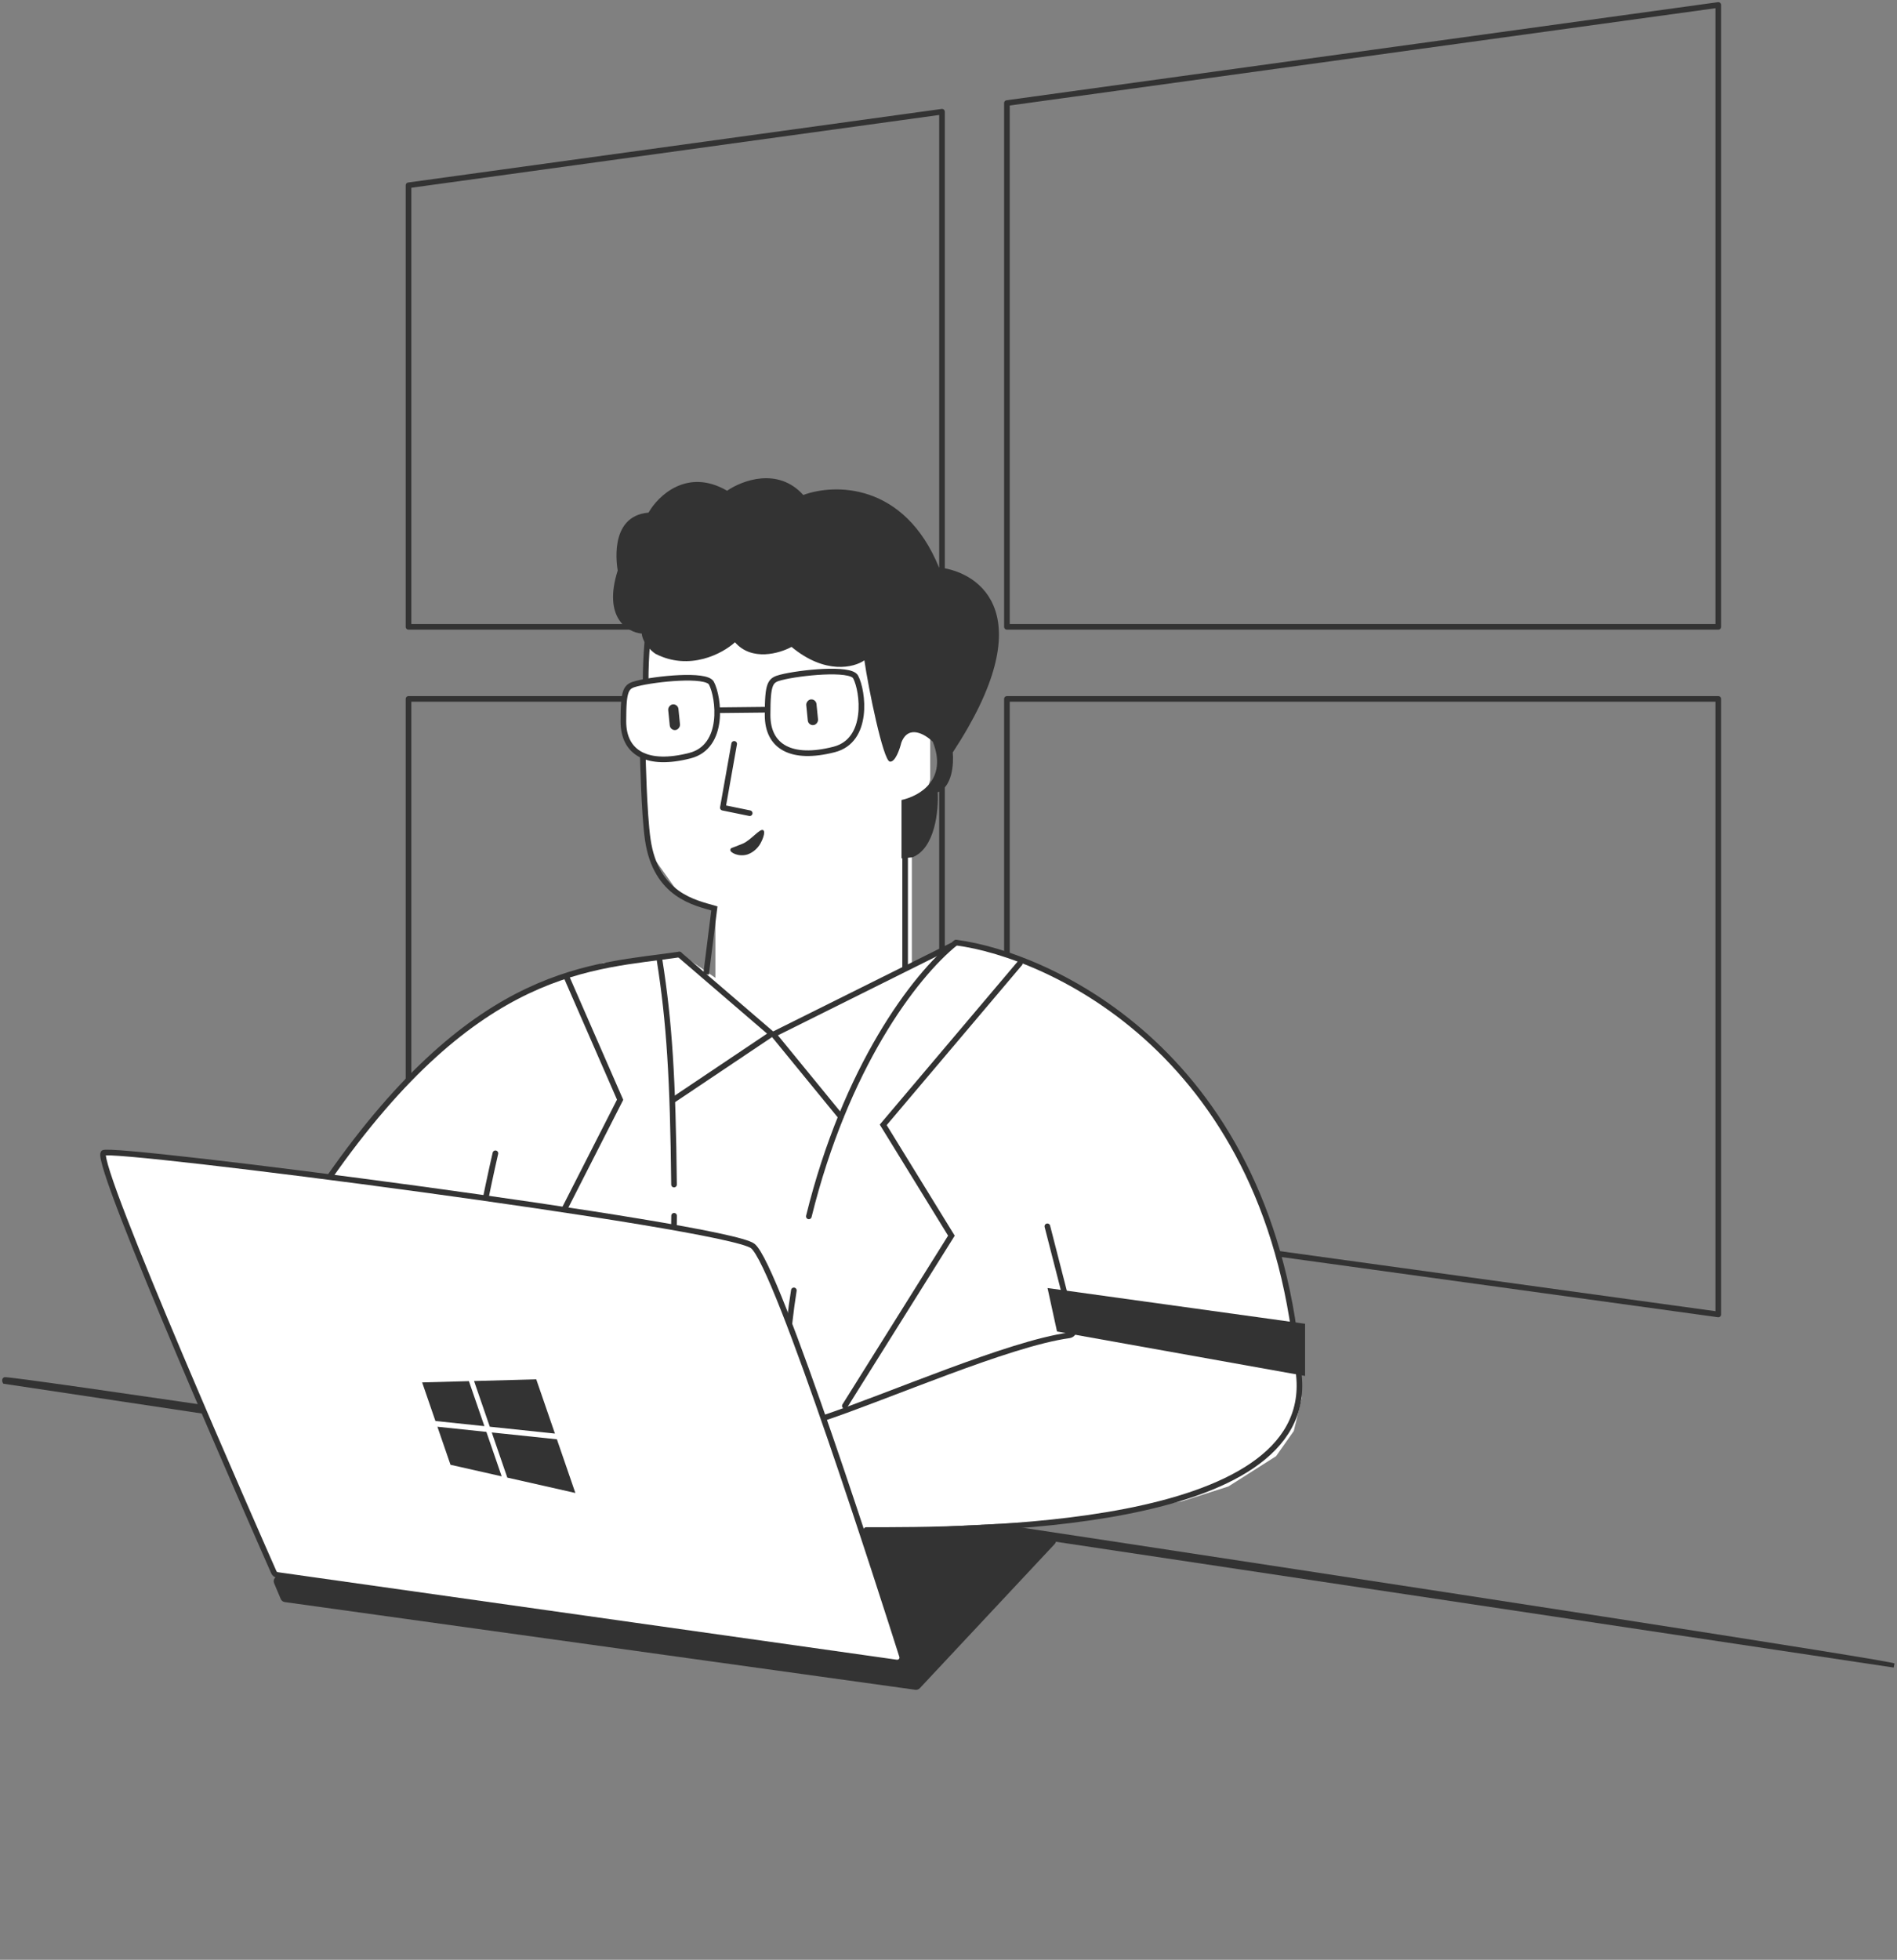
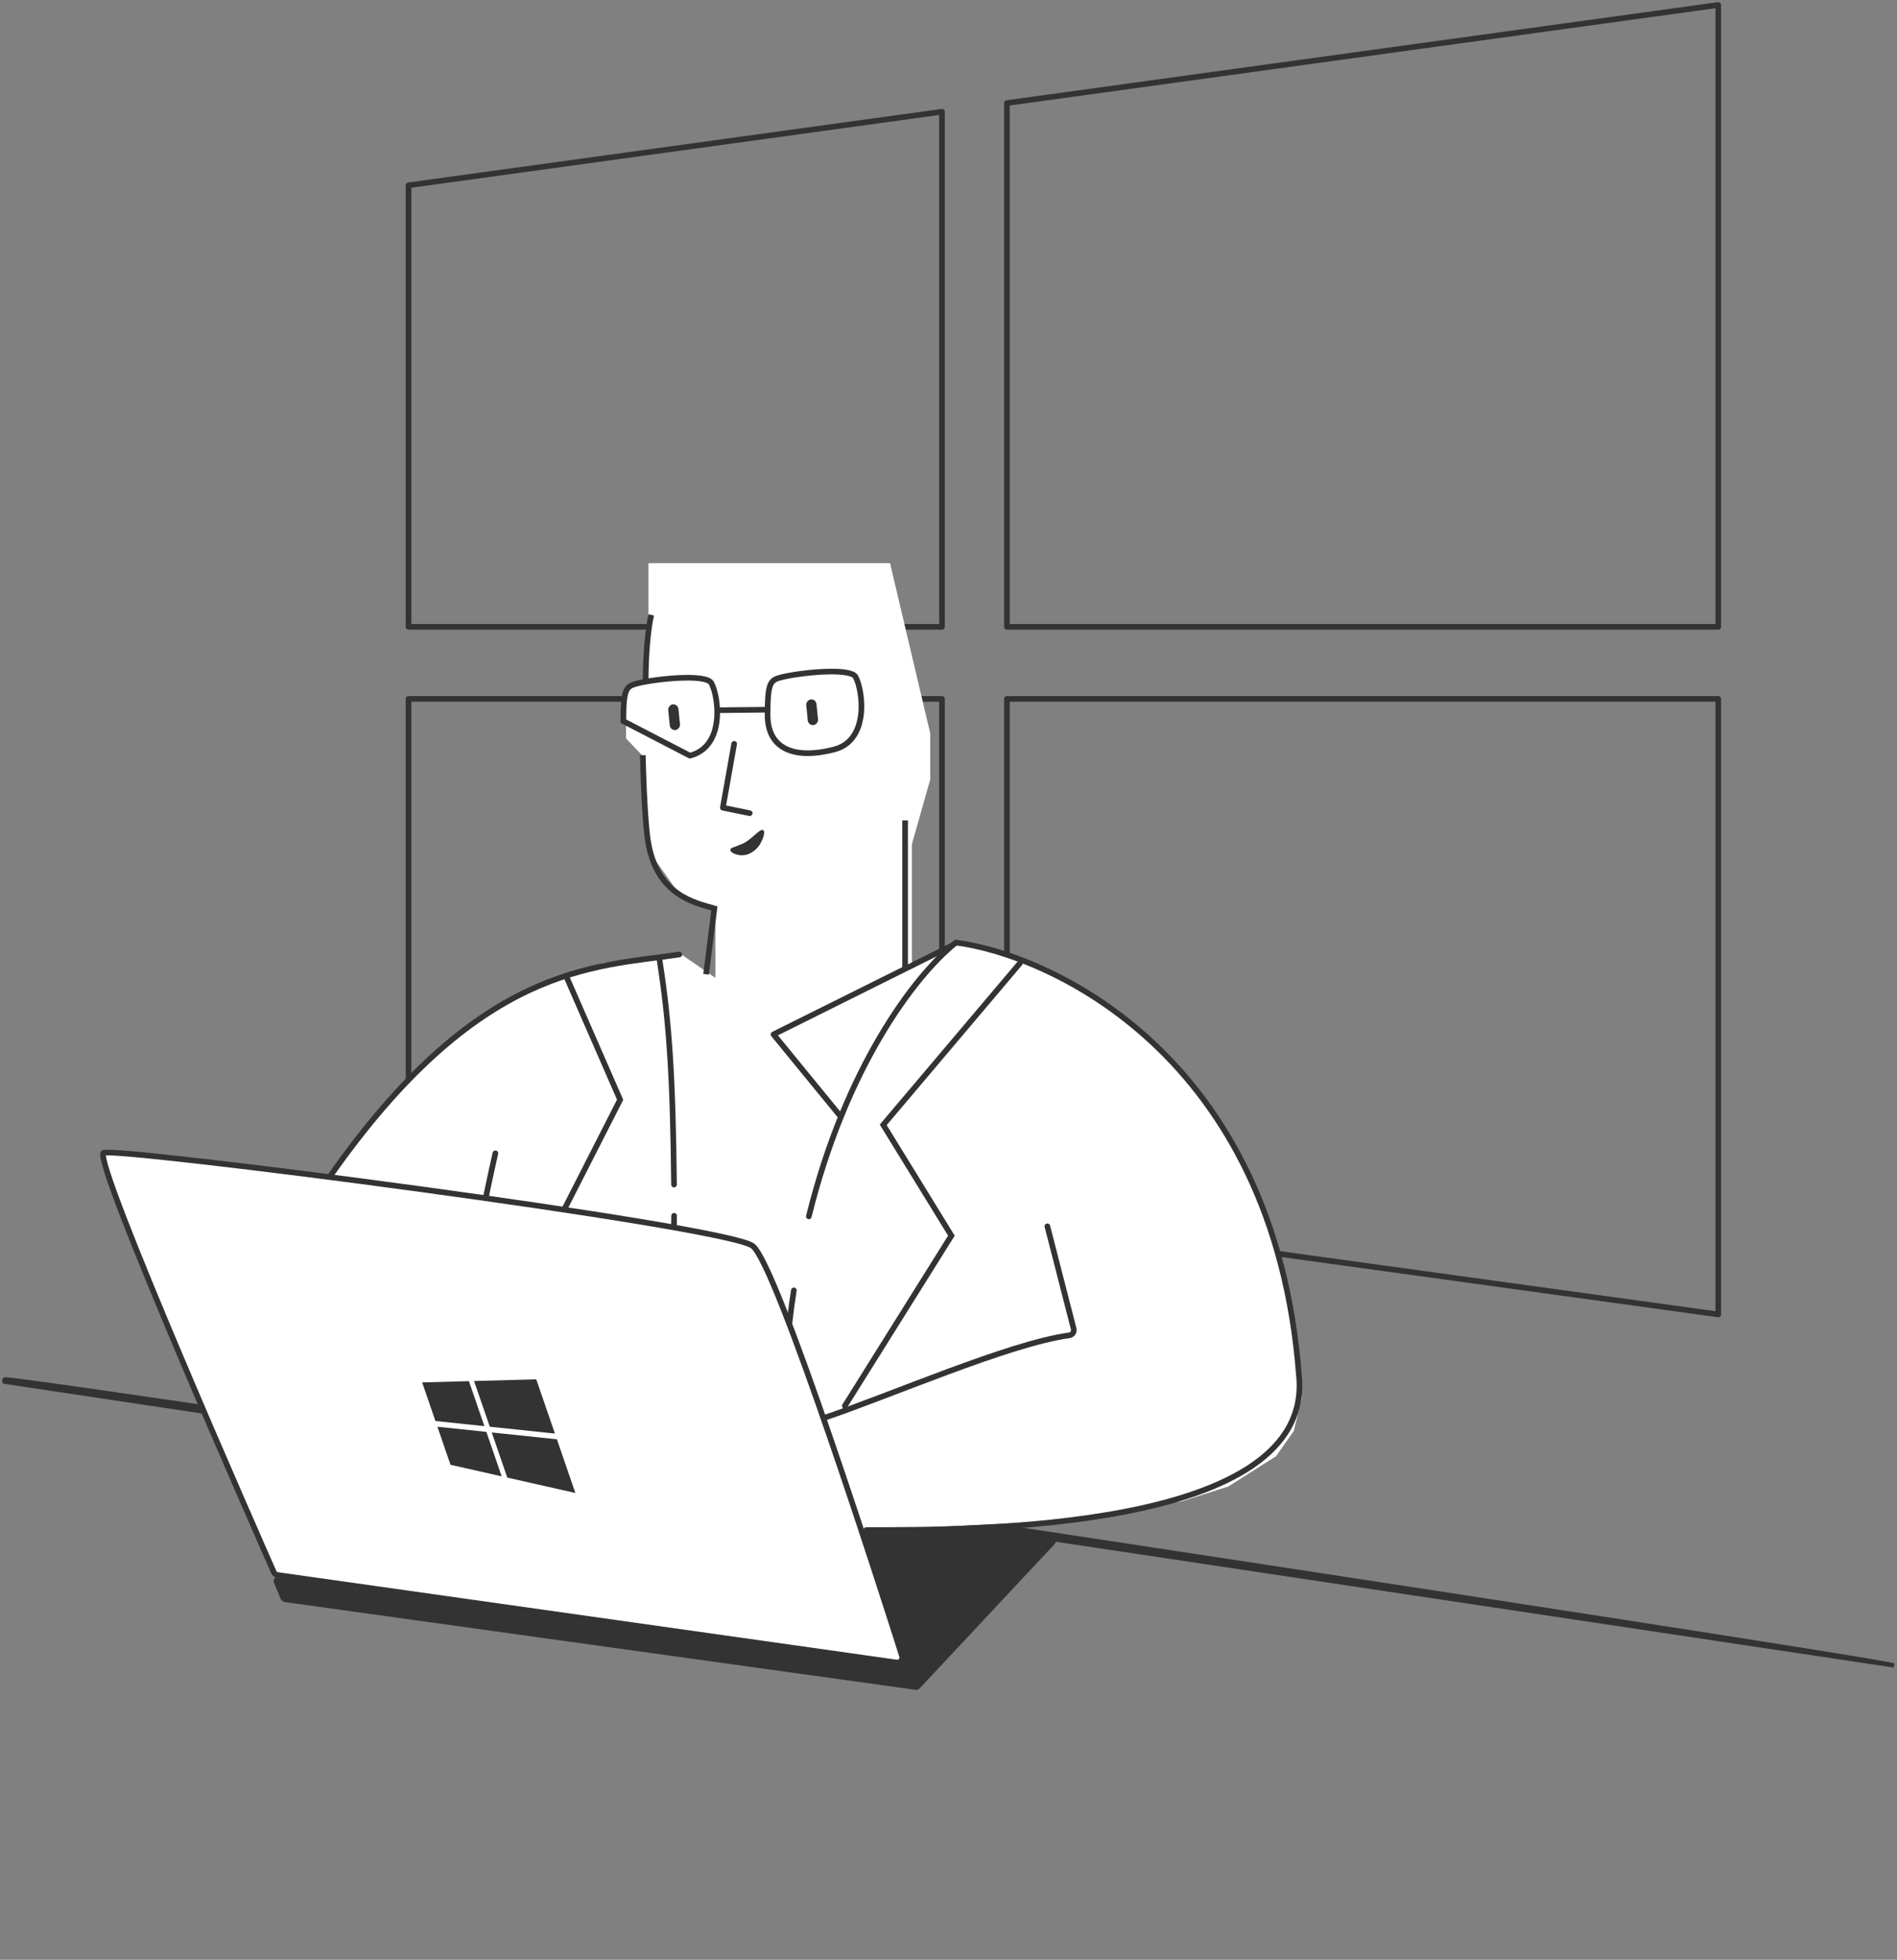
<svg xmlns="http://www.w3.org/2000/svg" width="673" height="695" viewBox="0 0 673 695" fill="none">
  <rect x="0" y="0" width="673" height="695" fill="#808080" stroke="none" />
  <path d="M671.824 591.366C671.824 591.366 671.394 593.557 672.114 589.921C672.456 588.19 4.36 487.067 1.539 488.391C0.046 489.092 1.164 490.698 1.164 490.698L671.824 591.366Z" fill="#333333" />
  <path d="M324.739 599.25L101.026 568.143C100.39 568.054 99.847 567.637 99.598 567.045L97.244 561.454C96.695 560.151 97.775 558.748 99.174 558.943L317.722 589.468C319.071 589.656 320.142 588.351 319.694 587.065L303.148 539.578C302.708 538.315 303.733 537.024 305.062 537.168L373.047 544.49C374.54 544.651 375.208 546.448 374.181 547.545L326.32 598.691C325.915 599.123 325.326 599.332 324.739 599.25Z" fill="#333333" />
  <path d="M334.195 247.852V428.276L144.93 402.189V247.852H334.195ZM144.93 65.713L334.195 39.627V222.294H144.93V65.713ZM609.594 247.852V466.136L357.228 431.356V247.852H609.594ZM357.228 36.547L609.594 1.766V222.294H357.228V36.547Z" stroke="#333333" stroke-width="2" stroke-linejoin="round" />
  <path d="M117.499 417.5L104.191 419.188L156.447 516.401L304.838 542.972L375.313 539.307L419.239 532.419L435.804 527.14L452.719 516.401L458.994 507.481L461.834 495.831L458.994 470.823L452.719 442.062L444.875 420.491L433.661 398.288L415.877 376.799L398.091 359.967L371.214 344.142L352.626 336.481L338.997 334.83L323.503 341.47V299.414L330 276.5V260L315.76 199.709H230.047V223.155V232.831L228.853 241.208L222.1 244.102V261.881L227.888 267.944L228.853 288.065L230.482 302.225L241.945 318.385L253.797 322.381V346.775L241.945 338.624L213.999 341.47L184.999 352L158.499 369.168L139.999 388L124.499 406.227L117.499 417.5Z" fill="white" />
  <path d="M339.299 334.287C371.899 338.549 452.126 373.671 460.82 487.705C466.572 543.315 342.819 542.596 307.306 542.596" stroke="#333333" stroke-width="2" stroke-linecap="round" />
  <path d="M241 338.5C210.5 343 169.5 342 116.5 418" stroke="#333333" stroke-width="2" stroke-linecap="round" />
  <path d="M175.756 409C169.693 435.297 159.12 491.461 152.001 557.007" stroke="#333333" stroke-width="2" stroke-linecap="round" />
  <path d="M361.83 341.599L313.345 398.906L337.531 438.207L299.73 498.577M201.001 346.5L220.001 390L195.442 438.207L216.149 559.134" stroke="#333333" stroke-width="2" stroke-linecap="round" />
  <path d="M339.064 334.322C324.288 346.175 299.962 378.667 286.949 431.364M280.872 557.88C277.677 519.181 277.06 486.154 281.637 457.614" stroke="#333333" stroke-width="2" stroke-linecap="round" />
  <path d="M234.001 340.5C237.451 362.426 238.729 382.35 239.124 420.084M215.824 558.666C230.779 524.706 238.854 475.714 239.146 431.153" stroke="#333333" stroke-width="2" stroke-linecap="round" />
  <path d="M337.525 335.418L274.413 366.829L298.265 395.981" stroke="#333333" stroke-width="2" stroke-linecap="round" stroke-linejoin="round" />
-   <path d="M241 338.5L273.784 366.659L238.72 390.174" stroke="#333333" stroke-width="2" stroke-linecap="round" stroke-linejoin="round" />
  <path d="M321.107 290.936V343.272M250.501 345.5L253.441 322.151C246.684 320.169 232.675 317.58 229.807 297.723C228.465 288.428 228.053 267.812 228.053 267.812M231.054 218.059C229.9 222.855 229.053 232.312 229.053 241.812" stroke="#333333" stroke-width="2" />
  <path d="M295.928 265.782C308.431 262.573 306.205 245.086 303.55 240.071C301.729 236.631 283.636 238.539 277.059 240.227C273.212 241.214 272.329 242.223 272.318 253.558C272.307 264.894 280.827 269.659 295.928 265.782Z" stroke="#333333" stroke-width="2" />
-   <path d="M244.764 267.975C257.267 264.766 255.041 247.279 252.386 242.264C250.565 238.825 232.472 240.732 225.895 242.42C222.048 243.408 221.165 244.416 221.154 255.752C221.143 267.087 229.663 271.852 244.764 267.975Z" stroke="#333333" stroke-width="2" />
+   <path d="M244.764 267.975C257.267 264.766 255.041 247.279 252.386 242.264C250.565 238.825 232.472 240.732 225.895 242.42C222.048 243.408 221.165 244.416 221.154 255.752Z" stroke="#333333" stroke-width="2" />
  <path d="M271.682 251.687L254.538 251.869" stroke="#333333" stroke-width="2" />
-   <path d="M219.141 202.327C213.828 219.129 222.619 224.238 227.68 224.692C228.004 228.045 231.041 230.859 232.518 231.846C244.663 238.096 256.399 231.734 260.75 227.772C266.69 234.622 276.6 231.717 280.812 229.408C292.776 239.343 303.026 236.726 306.656 234.175C308.043 243.881 313.304 269.674 315.673 270.087C317.568 270.418 319.194 265.731 319.77 263.346C322.27 256.808 328.251 260.42 330.929 263.043C336.25 276.403 326.4 282.262 319.827 283.707L319.827 304.398L323.707 304.023C331.755 300.857 333.031 287.331 332.664 280.964C337.856 279.119 338.391 270.775 338.009 266.833C369.872 218.396 348.03 202.909 333.126 201.22C320.713 170.94 295.859 171.484 284.983 175.541C276 165.548 263.226 170.374 257.962 174.036C243.831 165.815 233.485 175.782 230.078 181.793C215.503 183.027 219.074 201.625 219.141 202.327Z" fill="#333333" />
  <path d="M260.463 263.797L256.445 286.432L265.971 288.382" stroke="#333333" stroke-width="2" stroke-linecap="round" stroke-linejoin="round" />
  <path d="M259.11 301.451C259.011 302.328 262.076 304.026 265.289 302.985C267.113 302.315 268.68 300.983 269.738 299.204C270.133 298.546 271.863 295.039 270.726 294.381C269.589 293.723 266.376 297.998 263.46 299.204C259.11 301.012 259.209 300.574 259.11 301.451Z" fill="#333333" />
  <rect width="3.654" height="9.159" rx="1.827" transform="matrix(-0.995 0.1 0.1 0.995 289.482 247.852)" fill="#333333" />
  <rect width="3.654" height="9.159" rx="1.827" transform="matrix(-0.995 0.1 0.1 0.995 240.51 249.607)" fill="#333333" />
  <path d="M371.577 434.889L380.91 471.237C381.189 472.323 380.431 473.401 379.32 473.553C357.804 476.488 315.088 495.267 291.311 503.193" stroke="#333333" stroke-width="2" stroke-linecap="round" />
-   <path d="M463.003 487.946L463.004 469.446L371.635 456.778L374.997 472.188L463.003 487.946Z" fill="#333333" />
  <path d="M148.591 496.81L154.055 474.044L105.791 415.763L93.042 426.691L148.591 496.81Z" fill="#333333" />
  <path d="M97.153 557.577C91.962 545.825 33.531 413.295 36.673 408.881C38.499 406.316 257.371 434.557 267.024 441.846C275.725 448.415 313.853 567.845 320.022 587.305C320.427 588.581 319.334 589.758 318.007 589.571L98.522 558.55C97.899 558.462 97.407 558.153 97.153 557.577Z" fill="white" stroke="#333333" stroke-width="2" stroke-linecap="round" />
  <path d="M172.552 507.789L177.981 523.556L159.823 519.454L155.178 505.963L172.552 507.789ZM166.356 489.793L171.852 505.754L154.477 503.928L149.765 490.244L166.356 489.793ZM197.569 510.418L204.124 529.456L179.975 523.999L174.463 507.99L197.569 510.418ZM190.247 489.153L196.869 508.384L173.762 505.955L168.183 489.752L190.247 489.153Z" fill="#333333" />
</svg>